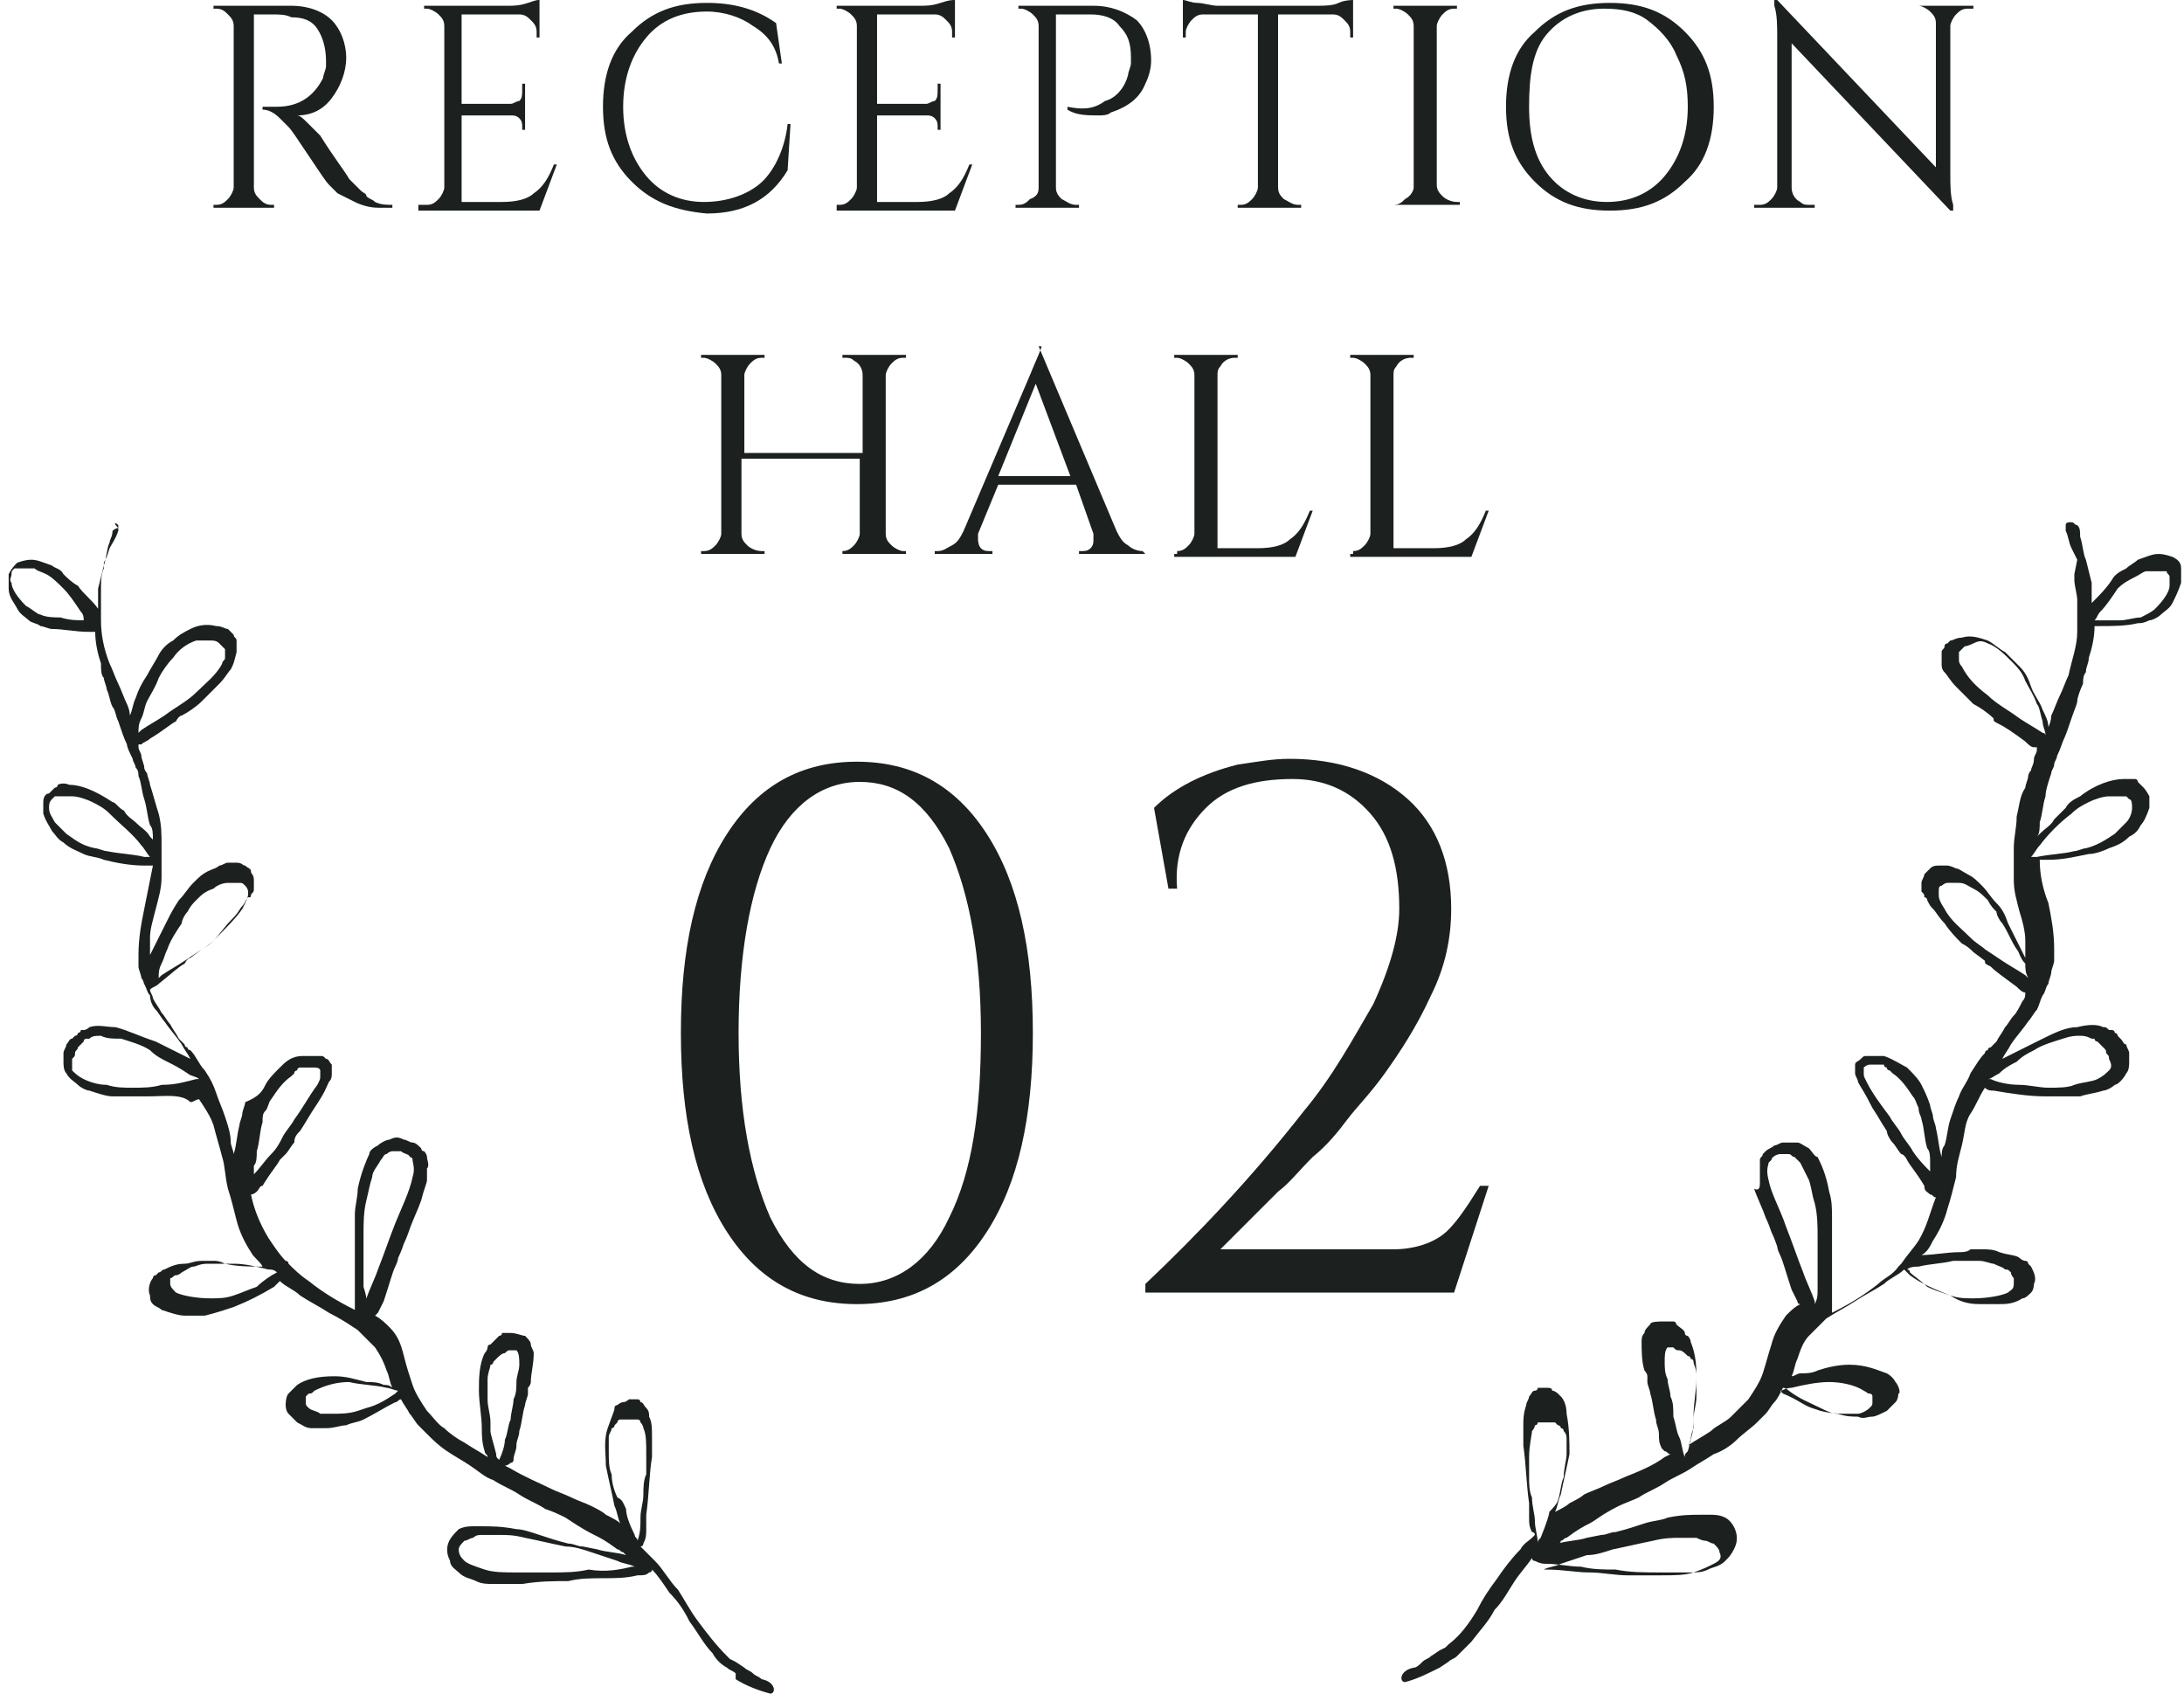
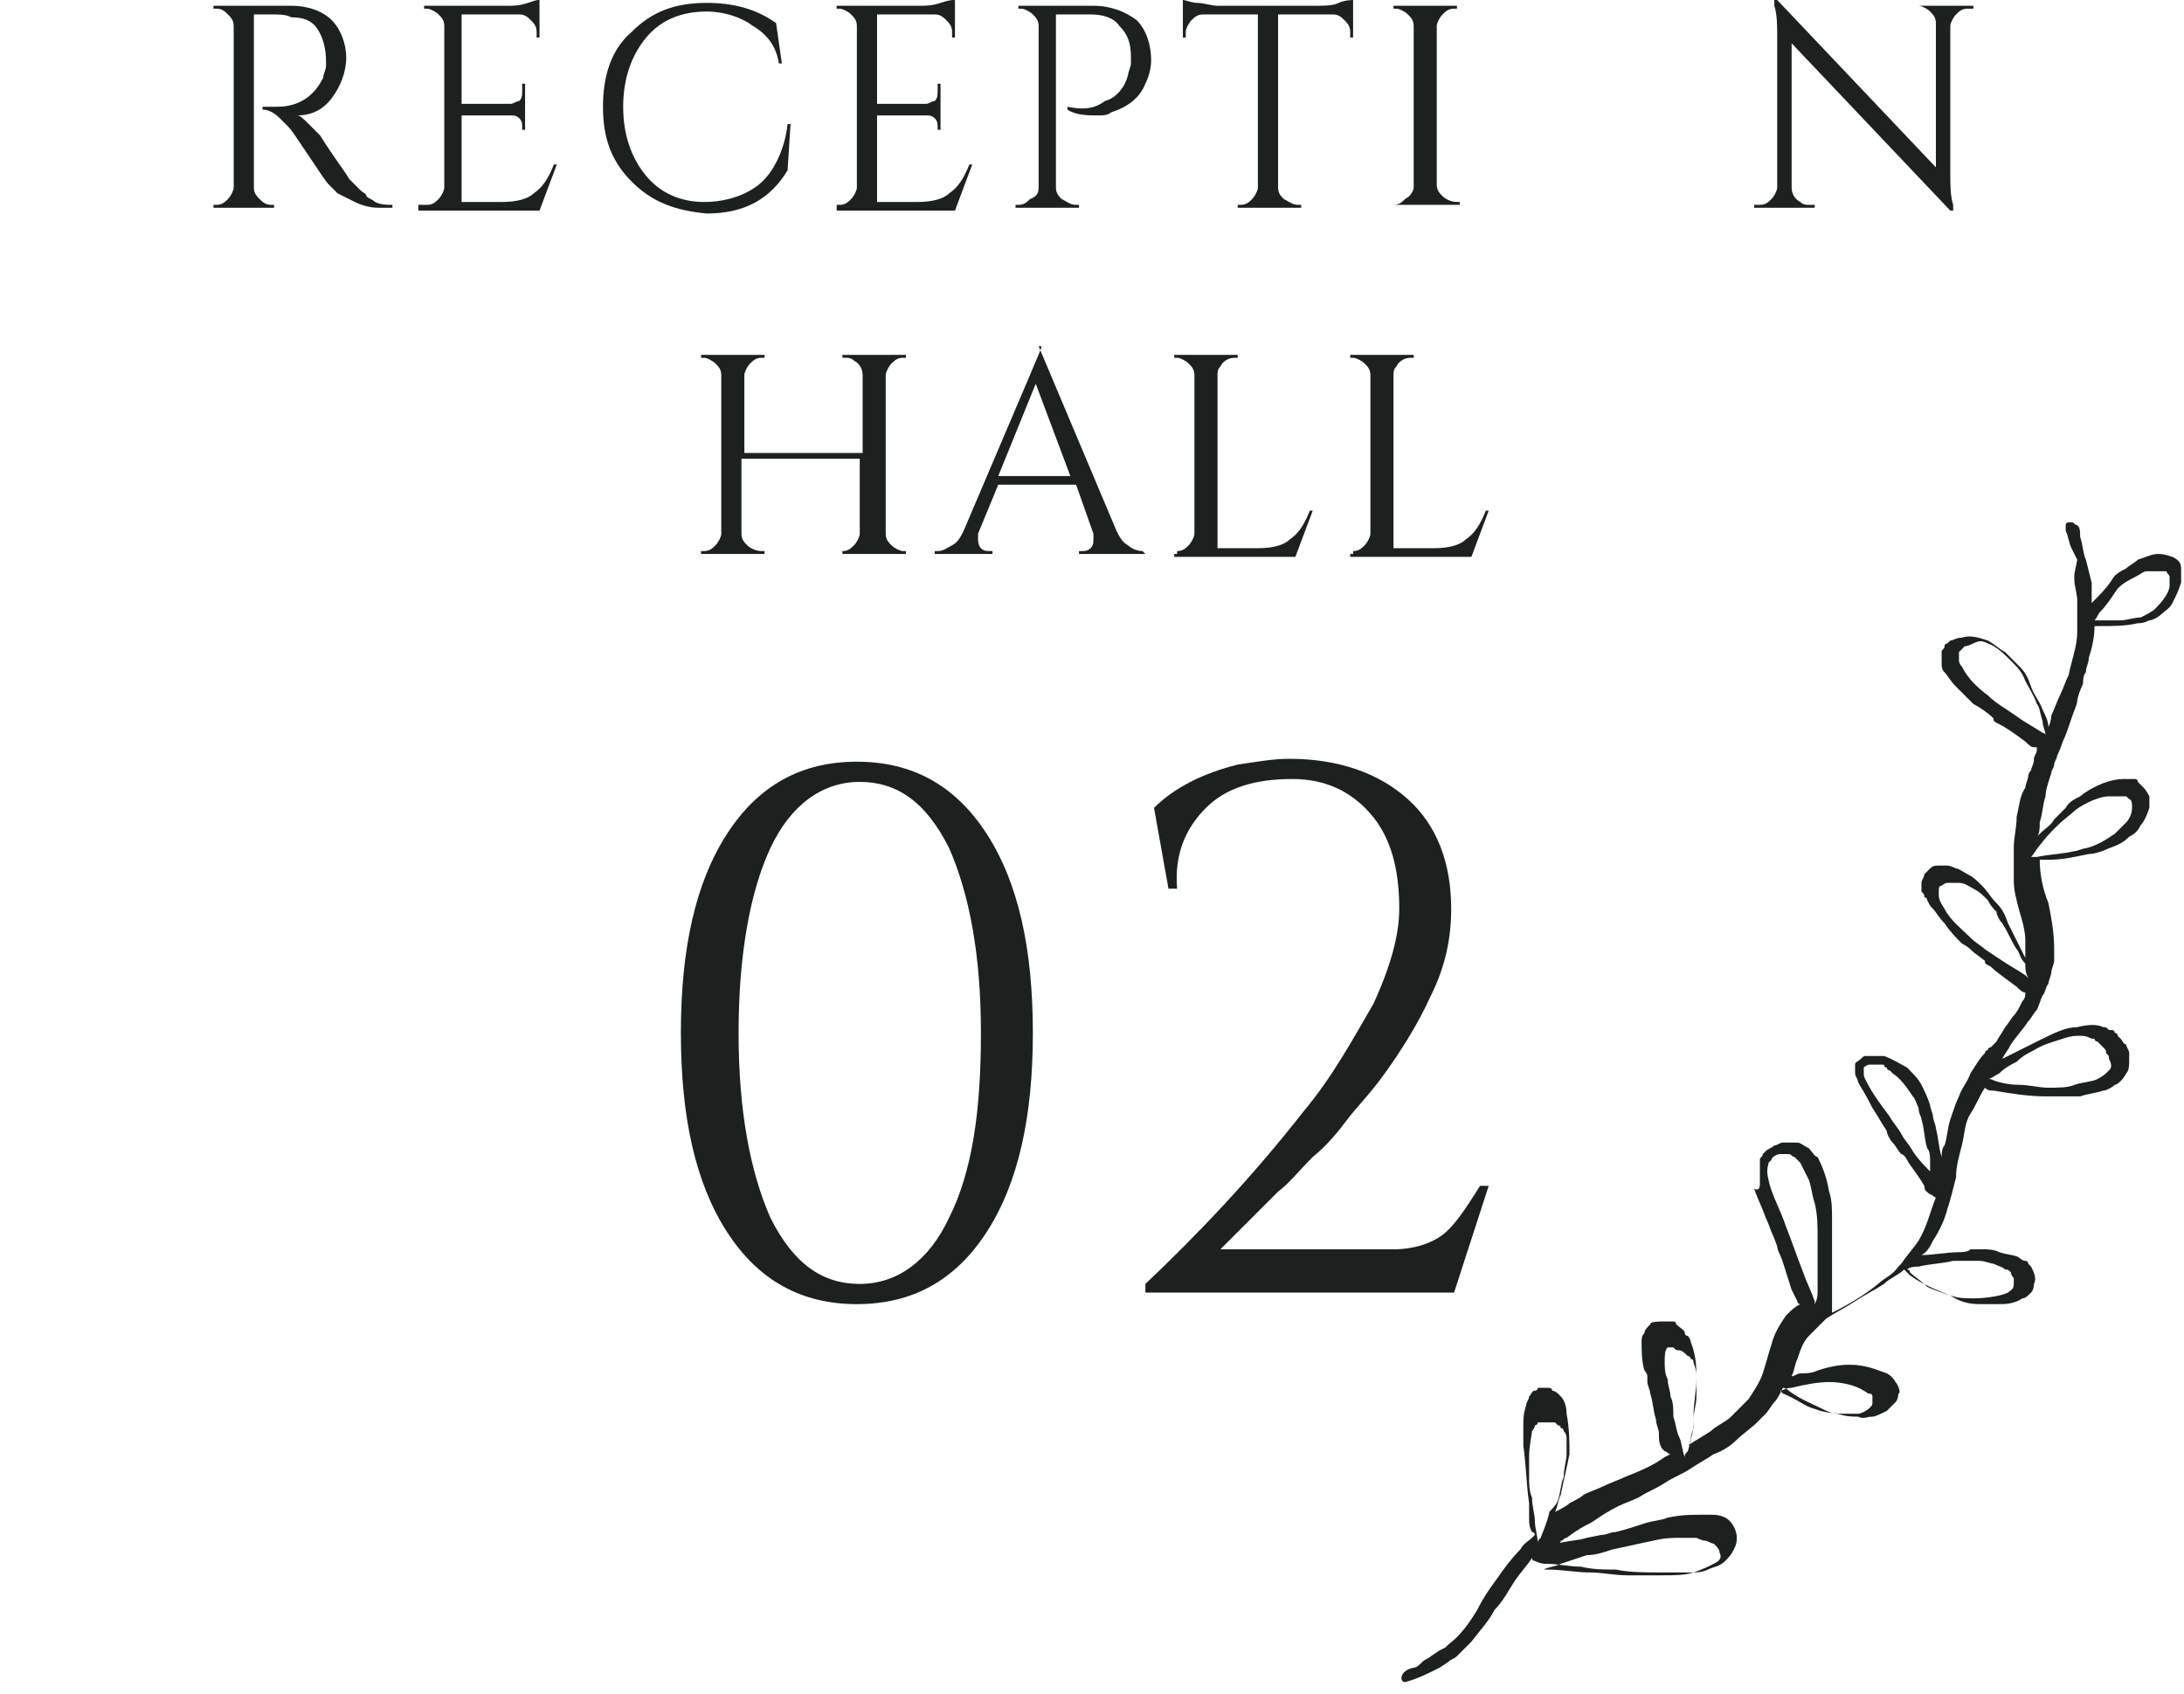
<svg xmlns="http://www.w3.org/2000/svg" version="1.1" id="レイヤー_1" x="0px" y="0px" width="75.7px" height="58.7px" viewBox="0 0 75.7 58.7" style="enable-background:new 0 0 75.7 58.7;" xml:space="preserve">
  <style type="text/css">
	.st0{fill:#1C2120;}
</style>
  <g>
    <g>
      <g>
        <path class="st0" d="M9.4,0.5H8.8v6c0,0.2,0.1,0.3,0.2,0.4C9.1,7,9.2,7.1,9.4,7.1h0.1l0,0.1H7.4V7.1h0.1c0.2,0,0.3-0.1,0.4-0.2     c0.1-0.1,0.2-0.3,0.2-0.4V0.9c0-0.2-0.1-0.3-0.2-0.4C7.8,0.4,7.7,0.3,7.5,0.3H7.4V0.2h2.7c0.6,0,1.1,0.2,1.4,0.5     C11.8,1,12,1.5,12,2s-0.2,1-0.5,1.4S10.8,4,10.3,4c0.1,0,0.2,0.1,0.4,0.3s0.3,0.3,0.4,0.4C11.6,5.5,12,6,12.1,6.2     c0.2,0.2,0.3,0.3,0.4,0.4s0.2,0.1,0.2,0.2c0.1,0.1,0.2,0.1,0.3,0.2c0.2,0.1,0.4,0.1,0.6,0.1v0.1h-0.5c-0.3,0-0.6-0.1-0.8-0.2     c-0.2-0.1-0.4-0.2-0.6-0.3c-0.1-0.1-0.2-0.2-0.3-0.3s-0.3-0.4-0.7-1c-0.4-0.6-0.6-0.9-0.7-1C9.9,4.3,9.8,4.2,9.7,4.1     C9.5,3.9,9.3,3.8,9.1,3.8V3.7c0.1,0,0.1,0,0.2,0c0.1,0,0.2,0,0.3,0c0.8,0,1.3-0.4,1.6-1c0-0.1,0.1-0.3,0.1-0.4s0-0.2,0-0.2     c0-0.4-0.1-0.8-0.3-1.1c-0.2-0.3-0.5-0.4-0.9-0.4C9.9,0.5,9.7,0.5,9.4,0.5z" />
        <path class="st0" d="M14.8,7.1c0.2,0,0.3-0.1,0.4-0.2c0.1-0.1,0.2-0.3,0.2-0.4V0.9c0-0.2-0.1-0.3-0.2-0.4     c-0.1-0.1-0.3-0.2-0.4-0.2h-0.1l0-0.1h2.9c0.2,0,0.4,0,0.7-0.1S18.6,0,18.7,0v1.3h-0.1V1.1c0-0.2-0.1-0.3-0.2-0.4     s-0.2-0.2-0.4-0.2h-2v3.1h1.7c0.1,0,0.2-0.1,0.3-0.1c0.1-0.1,0.1-0.2,0.1-0.4V2.9h0.1v1.6h-0.1V4.4c0-0.1,0-0.2-0.1-0.3     s-0.2-0.1-0.3-0.1H16v3h1.4c0.5,0,0.9-0.1,1.1-0.3c0.3-0.2,0.5-0.5,0.7-1h0.1l-0.6,1.6h-4.2V7.1H14.8z" />
        <path class="st0" d="M21.9,6.3c-0.7-0.7-1-1.5-1-2.6c0-1.1,0.3-2,1-2.6c0.7-0.7,1.5-1,2.6-1c0.9,0,1.7,0.2,2.4,0.7l0.2,1.4H27     c-0.1-0.6-0.4-1-0.9-1.3c-0.4-0.3-1-0.5-1.6-0.5c-0.9,0-1.6,0.3-2.1,0.9c-0.5,0.6-0.8,1.4-0.8,2.4s0.3,1.8,0.8,2.4s1.2,0.9,2,0.9     c0.7,0,1.4-0.2,1.9-0.6c0.5-0.4,0.9-1.2,1-2.1h0.1l-0.1,1.6c-0.6,1-1.5,1.5-2.8,1.5C23.4,7.3,22.6,7,21.9,6.3z" />
        <path class="st0" d="M29.1,7.1c0.2,0,0.3-0.1,0.4-0.2c0.1-0.1,0.2-0.3,0.2-0.4V0.9c0-0.2-0.1-0.3-0.2-0.4     c-0.1-0.1-0.3-0.2-0.4-0.2H29l0-0.1h2.9c0.2,0,0.4,0,0.7-0.1S33,0,33.1,0v1.3H33V1.1c0-0.2-0.1-0.3-0.2-0.4s-0.2-0.2-0.4-0.2h-2     v3.1h1.7c0.1,0,0.2-0.1,0.3-0.1c0.1-0.1,0.1-0.2,0.1-0.4V2.9h0.1v1.6h-0.1V4.4c0-0.1,0-0.2-0.1-0.3s-0.2-0.1-0.3-0.1h-1.7v3h1.4     c0.5,0,0.9-0.1,1.1-0.3c0.3-0.2,0.5-0.5,0.7-1h0.1l-0.6,1.6H29V7.1H29.1z" />
        <path class="st0" d="M39.9,2.1c0,0.3-0.1,0.6-0.2,0.8c-0.2,0.5-0.6,0.8-1.2,1C38.4,4,38.2,4,38.1,4C37.7,4,37.3,4,37,3.8V3.7     c0.5,0.1,0.9,0.1,1.3-0.2C38.7,3.4,39,3,39.1,2.6c0-0.1,0.1-0.3,0.1-0.4c0-0.1,0-0.2,0-0.2c0-0.5-0.1-0.8-0.4-1.1     c-0.2-0.3-0.6-0.4-1-0.4h-1.2v6c0,0.2,0.1,0.3,0.2,0.4C37,7,37.1,7.1,37.3,7.1h0.1v0.1h-2.2V7.1h0.1c0.2,0,0.3-0.1,0.4-0.2     C36,6.8,36,6.6,36,6.5V0.9c0-0.2-0.1-0.3-0.2-0.4c-0.1-0.1-0.3-0.2-0.4-0.2h-0.1l0-0.1h2.6c0.6,0,1.1,0.2,1.5,0.5     C39.7,1,39.9,1.5,39.9,2.1z" />
        <path class="st0" d="M46.8,1.1c0-0.2-0.1-0.3-0.2-0.4s-0.2-0.2-0.4-0.2h-1.9v6c0,0.2,0.1,0.3,0.2,0.4C44.7,7,44.8,7.1,45,7.1h0.1     v0.1h-2.2V7.1h0.1c0.2,0,0.3-0.1,0.4-0.2c0.1-0.1,0.2-0.3,0.2-0.4v-6h-1.9c-0.2,0-0.3,0.1-0.4,0.2c-0.1,0.1-0.2,0.3-0.2,0.4v0.2     l-0.1,0V0c0.1,0,0.3,0.1,0.5,0.1c0.2,0,0.5,0.1,0.7,0.1h3.4c0.3,0,0.6,0,0.8-0.1S46.9,0,46.9,0v1.3l-0.1,0V1.1z" />
        <path class="st0" d="M48.3,7.1c0.2,0,0.3-0.1,0.4-0.2C48.9,6.8,49,6.6,49,6.5V0.9c0-0.2-0.1-0.3-0.2-0.4     c-0.1-0.1-0.3-0.2-0.4-0.2h-0.1V0.2h2.2v0.1h-0.1c-0.2,0-0.3,0.1-0.4,0.2c-0.1,0.1-0.2,0.3-0.2,0.4v5.5c0,0.2,0.1,0.3,0.2,0.4     c0.1,0.1,0.3,0.2,0.5,0.2h0.1v0.1h-2.2V7.1H48.3z" />
-         <path class="st0" d="M53.2,1.1c0.7-0.7,1.5-1,2.6-1s1.9,0.3,2.6,1c0.7,0.7,1,1.5,1,2.6c0,1.1-0.3,2-1,2.6c-0.7,0.7-1.5,1-2.6,1     s-1.9-0.3-2.6-1c-0.7-0.7-1-1.5-1-2.6C52.2,2.6,52.5,1.7,53.2,1.1z M53.7,6.1c0.5,0.6,1.2,0.9,2,0.9s1.5-0.3,2-0.9     s0.8-1.4,0.8-2.4c0-0.7-0.1-1.2-0.4-1.8c-0.2-0.5-0.6-0.9-1-1.2c-0.4-0.3-0.9-0.4-1.5-0.4c-0.8,0-1.5,0.3-2,0.9S53,2.7,53,3.7     S53.2,5.5,53.7,6.1z" />
        <path class="st0" d="M68.2,0.3c-0.2,0-0.3,0.1-0.4,0.2c-0.1,0.1-0.2,0.3-0.2,0.4V6c0,0.4,0,0.8,0.1,1.1l0,0.2h-0.1l-5.5-5.8v5     c0,0.2,0.1,0.4,0.3,0.5c0.1,0.1,0.2,0.1,0.3,0.1h0.2v0.1h-2.1V7.1H61c0.2,0,0.3-0.1,0.4-0.2s0.2-0.3,0.2-0.4V1.3     c0-0.4,0-0.8-0.1-1.1l0-0.2h0.1l5.5,5.8v-5c0-0.2-0.1-0.3-0.2-0.4c-0.1-0.1-0.3-0.2-0.4-0.2h-0.2V0.2h2.1v0.1H68.2z" />
        <path class="st0" d="M29.2,19.1c0.2,0,0.3-0.1,0.4-0.2c0.1-0.1,0.2-0.3,0.2-0.4v-2.6h-4.1v2.6c0,0.2,0.1,0.3,0.2,0.4     c0.1,0.1,0.3,0.2,0.5,0.2h0.1v0.1h-2.2v-0.1h0.1c0.2,0,0.3-0.1,0.4-0.2c0.1-0.1,0.2-0.3,0.2-0.4v-5.5c0-0.2-0.1-0.3-0.2-0.4     c-0.1-0.1-0.3-0.2-0.4-0.2h-0.1v-0.1h2.2v0.1h-0.1c-0.2,0-0.3,0.1-0.4,0.2c-0.1,0.1-0.2,0.3-0.2,0.4v2.7h4.1v-2.7     c0-0.2-0.1-0.4-0.3-0.5c-0.1-0.1-0.2-0.1-0.3-0.1h-0.1v-0.1h2.2v0.1h-0.1c-0.2,0-0.3,0.1-0.4,0.2c-0.1,0.1-0.2,0.3-0.2,0.4v5.5     c0,0.2,0.1,0.3,0.2,0.4c0.1,0.1,0.3,0.2,0.4,0.2h0.1v0.1h-2.2v-0.1H29.2z" />
        <path class="st0" d="M39.6,19.1L39.6,19.1l0.1,0.1h-2.3v-0.1h0.1c0.1,0,0.2,0,0.3-0.1c0.1-0.1,0.1-0.2,0.1-0.3c0-0.1,0-0.2,0-0.2     l-0.6-1.7h-2.7l-0.7,1.7c0,0.1,0,0.2,0,0.2s0,0.2,0.1,0.3c0.1,0.1,0.2,0.1,0.3,0.1h0.1v0.1h-2v-0.1h0.1c0.2,0,0.3-0.1,0.5-0.2     c0.2-0.1,0.3-0.3,0.4-0.5l2.3-5.4c0.2-0.5,0.4-0.9,0.4-1H36l2.7,6.4c0.1,0.2,0.2,0.4,0.4,0.5C39.2,19,39.4,19.1,39.6,19.1z      M34.6,16.5h2.5l-1.2-3.2L34.6,16.5z" />
        <path class="st0" d="M40.8,19.1c0.2,0,0.3-0.1,0.4-0.2c0.1-0.1,0.2-0.3,0.2-0.4v-5.5c0-0.2-0.1-0.3-0.2-0.4     c-0.1-0.1-0.3-0.2-0.4-0.2h-0.1v-0.1h2.2v0.1h-0.1c-0.2,0-0.4,0.1-0.5,0.3c-0.1,0.1-0.1,0.2-0.1,0.3v6h1.4c0.5,0,0.9-0.1,1.1-0.3     c0.3-0.2,0.5-0.5,0.7-1h0.1l-0.6,1.6h-4.2v-0.1H40.8z" />
        <path class="st0" d="M46.9,19.1c0.2,0,0.3-0.1,0.4-0.2c0.1-0.1,0.2-0.3,0.2-0.4v-5.5c0-0.2-0.1-0.3-0.2-0.4     c-0.1-0.1-0.3-0.2-0.4-0.2h-0.1v-0.1h2.2v0.1h-0.1c-0.2,0-0.4,0.1-0.5,0.3c-0.1,0.1-0.1,0.2-0.1,0.3v6h1.4c0.5,0,0.9-0.1,1.1-0.3     c0.3-0.2,0.5-0.5,0.7-1h0.1l-0.6,1.6h-4.2v-0.1H46.9z" />
      </g>
    </g>
    <g>
      <g>
        <path class="st0" d="M25.2,28.9c1.1-1.7,2.6-2.5,4.5-2.5c1.9,0,3.4,0.8,4.5,2.5c1.1,1.7,1.6,4,1.6,6.9c0,2.9-0.5,5.2-1.6,6.9     s-2.6,2.5-4.5,2.5c-1.9,0-3.4-0.8-4.5-2.5c-1.1-1.7-1.6-4-1.6-6.9C23.6,32.9,24.1,30.6,25.2,28.9z M32.9,29.4     c-0.8-1.6-1.8-2.3-3.1-2.3s-2.4,0.8-3.1,2.3s-1.1,3.7-1.1,6.4c0,2.7,0.4,4.8,1.1,6.4c0.8,1.6,1.8,2.3,3.1,2.3s2.4-0.8,3.1-2.3     c0.8-1.6,1.1-3.7,1.1-6.4C34,33.1,33.6,31,32.9,29.4z" />
        <path class="st0" d="M44.7,26.3c1.7,0,3.1,0.5,4.1,1.4c1,0.9,1.5,2.2,1.5,3.8c0,1-0.2,2-0.7,3c-0.5,1.1-1.1,2-1.6,2.7     c-0.5,0.7-1,1.2-1.3,1.6c-0.3,0.4-0.7,0.9-1.2,1.3c-0.5,0.5-0.8,0.9-1.2,1.2c-0.3,0.3-0.7,0.7-1.1,1.1s-0.7,0.7-0.9,0.9h6     c0.7,0,1.3-0.2,1.7-0.5c0.4-0.3,0.8-0.9,1.3-1.7h0.3l-1.2,3.7H39.7v-0.3c1.8-1.7,3.7-3.7,5.5-6c1-1.2,1.7-2.5,2.4-3.7     c0.6-1.3,0.9-2.4,0.9-3.3c0-1.4-0.3-2.5-1-3.3c-0.7-0.8-1.6-1.2-2.7-1.2c-1.3,0-2.3,0.3-3,1c-0.7,0.7-1.1,1.6-1,2.8l-0.3,0L40,28     c0.7-0.7,1.7-1.2,2.9-1.5C43.6,26.4,44.1,26.3,44.7,26.3z" />
      </g>
    </g>
    <g>
      <g>
        <g>
          <path class="st0" d="M71.8,18.1c0.1,0,0.1,0.1,0.2,0.1c0.1,0.1,0.1,0.2,0.1,0.4c0.1,0.3,0.1,0.6,0.2,0.8l0.1,0.4l0.1,0.4      c0,0.1,0,0.3,0,0.4c0,0.1,0,0.2,0,0.3c0.3-0.3,0.5-0.5,0.7-0.8c0.1-0.2,0.3-0.3,0.5-0.4c0.1-0.1,0.3-0.2,0.4-0.3      c0.3-0.1,0.5-0.2,0.7-0.2c0.1,0,0.2,0,0.5,0.1c0.2,0.1,0.3,0.2,0.3,0.4c0,0,0,0,0,0.1c0,0,0,0.1,0,0.1c0,0.1,0,0.2,0,0.3      c-0.1,0.3-0.2,0.5-0.3,0.7c-0.1,0.2-0.3,0.3-0.4,0.4c-0.1,0.1-0.3,0.2-0.4,0.2c-0.2,0.1-0.3,0.1-0.4,0.1      c-0.4,0.1-0.9,0.1-1.3,0.1c-0.1,0-0.1,0-0.2,0c0,0.4-0.1,0.8-0.2,1.1c0,0.2-0.1,0.3-0.1,0.5c-0.1,0.1-0.1,0.3-0.1,0.4      c-0.1,0.2-0.2,0.5-0.2,0.6c0,0.1-0.1,0.3-0.2,0.6c-0.1,0.3-0.2,0.6-0.3,0.8c0,0-0.1,0.3-0.2,0.5c0,0.1-0.1,0.2-0.1,0.3      c0,0.1-0.1,0.2-0.1,0.3c-0.1,0.3-0.2,0.6-0.2,0.8c-0.1,0.3-0.1,0.6-0.2,0.9c0,0.2,0,0.4-0.1,0.5c0,0,0,0,0.1-0.1      c0.2-0.2,0.4-0.3,0.5-0.5c0.1-0.1,0.3-0.3,0.4-0.4c0.1-0.2,0.3-0.3,0.5-0.4c0.5-0.4,1.1-0.6,1.5-0.6c0,0,0.2,0,0.4,0      c0,0,0.1,0,0.1,0.1c0,0,0.1,0.1,0.1,0.1c0.1,0.1,0.1,0.1,0.1,0.1c0,0,0.1,0.1,0.2,0.3c0,0.2,0,0.3,0,0.4      c-0.1,0.3-0.2,0.5-0.3,0.6c-0.1,0.2-0.2,0.3-0.4,0.4c-0.2,0.2-0.4,0.3-0.7,0.4c-0.2,0.1-0.5,0.2-0.7,0.2      c-0.5,0.1-0.9,0.2-1.4,0.2c-0.1,0-0.2,0-0.3,0l0,0c0,0.5,0.1,1,0.3,1.5c0.1,0.5,0.2,1,0.2,1.6c0,0.1,0,0.3,0,0.4      c0,0.1-0.1,0.3-0.1,0.4c0,0.1-0.1,0.3-0.1,0.4c-0.1,0.1-0.1,0.3-0.2,0.4c-0.1,0.2-0.1,0.3-0.2,0.5c-0.1,0.1-0.2,0.3-0.3,0.4      c-0.2,0.3-0.4,0.5-0.6,0.8c-0.1,0.2-0.2,0.3-0.3,0.5c0.4-0.2,0.8-0.4,1.2-0.6c0.6-0.3,1-0.5,1.4-0.5c0.4-0.1,0.7-0.1,0.9,0      c0.1,0,0.1,0,0.2,0.1c0,0,0.1,0,0.1,0c0,0,0.1,0,0.1,0.1c0,0,0.1,0,0.1,0.1c0,0,0.1,0.1,0.1,0.1c0.1,0.1,0.1,0.2,0.2,0.2      c0,0.1,0.1,0.2,0.1,0.3c0,0,0,0.1,0,0.3c0,0.1,0,0.3-0.1,0.4c-0.1,0.2-0.3,0.4-0.4,0.4c-0.1,0.1-0.3,0.2-0.4,0.2      c-0.3,0.1-0.5,0.1-0.8,0.2c-0.5,0-0.9,0-1.2,0c-0.6,0-1.2-0.1-1.8-0.2c-0.1,0-0.2,0-0.3-0.1c-0.2,0.3-0.3,0.6-0.5,0.9      c-0.2,0.3-0.2,0.7-0.3,1.1c-0.1,0.4-0.2,0.7-0.2,1.1c-0.1,0.4-0.2,0.8-0.3,1.1c-0.1,0.4-0.3,0.8-0.5,1.1      c-0.1,0.2-0.2,0.4-0.4,0.5c0.4,0,0.9-0.1,1.3-0.1c0.1,0,0.3,0,0.4-0.1c0.1,0,0.2,0,0.4,0c0.2,0,0.4,0,0.6,0.1      c0.3,0.1,0.6,0.1,0.7,0.2c0,0,0.1,0.1,0.2,0.1c0,0,0.1,0,0.1,0.1c0,0,0.1,0.1,0.1,0.1c0.1,0.2,0.2,0.4,0.1,0.6      c0,0,0,0.2-0.1,0.3c-0.1,0.1-0.2,0.2-0.3,0.2c-0.3,0.2-0.6,0.2-0.8,0.2c-0.2,0-0.5,0-0.7,0c-0.4,0-0.7-0.1-1-0.3      c-0.5-0.2-1-0.4-1.4-0.7c-0.1-0.1-0.1-0.1-0.2-0.2c0,0,0,0,0,0c-0.2,0.2-0.5,0.3-0.7,0.5c-0.3,0.2-0.7,0.4-1,0.6      c-0.3,0.2-0.7,0.4-1,0.6c-0.1,0.1-0.2,0.2-0.3,0.3c-0.1,0.1-0.2,0.2-0.3,0.3c-0.2,0.2-0.3,0.5-0.4,0.8c-0.1,0.2-0.1,0.4-0.2,0.6      c0.1,0,0.2-0.1,0.3-0.1c0.2,0,0.4,0,0.6-0.1c0.3-0.1,0.7-0.2,1.1-0.2c0.6,0,1,0.2,1.3,0.3c0,0,0.2,0.1,0.3,0.3      c0.1,0.1,0.2,0.4,0.1,0.4c0,0,0,0.2-0.1,0.3c-0.1,0.1-0.2,0.2-0.3,0.3c-0.2,0.1-0.4,0.2-0.5,0.2c-0.2,0-0.3,0.1-0.5,0      c-0.2,0-0.4,0-0.7-0.1c-0.2,0-0.4-0.1-0.6-0.2c-0.4-0.2-0.7-0.3-1.1-0.6c0,0-0.1-0.1-0.2-0.1c-0.1,0.2-0.2,0.4-0.3,0.5      c-0.1,0.1-0.2,0.3-0.3,0.4c-0.1,0.1-0.2,0.2-0.3,0.3c-0.2,0.2-0.5,0.4-0.7,0.6c-0.2,0.2-0.5,0.4-0.8,0.5      c-0.3,0.2-0.5,0.3-0.8,0.5c-0.3,0.2-0.6,0.3-0.9,0.5c-0.3,0.2-0.6,0.3-0.9,0.5c-0.2,0.1-0.5,0.2-0.7,0.3c-0.6,0.3-0.8,0.5-1,0.6      c-0.2,0.1-0.4,0.2-0.8,0.5c-0.1,0-0.1,0.1-0.2,0.1c0,0.1-0.1,0.1-0.1,0.1c0,0,0,0-0.1,0l0,0c0,0,0,0,0.1,0      c0.3-0.1,0.7-0.1,1-0.2l0.5-0.1c0.2,0,0.3-0.1,0.5-0.1c0.4-0.1,0.7-0.2,1-0.3c0.3-0.1,0.6-0.1,0.8-0.2c0.5-0.1,0.8-0.1,1.2-0.1      c0.1,0,0.2,0,0.3,0c0.1,0,0.3,0,0.5,0.1c0.2,0.1,0.4,0.4,0.4,0.7c0,0.1,0,0.2-0.1,0.4c-0.1,0.2-0.2,0.3-0.3,0.4      c-0.2,0.2-0.4,0.2-0.6,0.3c-0.2,0.1-0.4,0.1-0.6,0.1c-0.4,0-0.7,0-1,0c-0.6,0-1.1,0-1.6-0.1c-0.4,0-0.8,0-1.2-0.1      c-0.4,0-0.8-0.1-1.2-0.1c-0.1,0-0.2,0-0.4-0.1c-0.1,0-0.1-0.1-0.1-0.1c0,0,0,0,0,0c-0.2,0.3-0.4,0.5-0.6,0.8      c-0.2,0.3-0.4,0.7-0.7,1c-0.2,0.4-0.5,0.7-0.8,1.1c-0.2,0.2-0.3,0.3-0.5,0.5c-0.1,0.1-0.2,0.1-0.3,0.2l-0.3,0.2      c-0.4,0.2-0.8,0.4-1.2,0.5c-0.2,0-0.2-0.4,0.3-0.5c0.1,0,0.2-0.1,0.3-0.2c0.1-0.1,0.2-0.1,0.3-0.2l0.3-0.2l0.2-0.1l0.1-0.1      c0.4-0.3,0.7-0.7,1-1.2c0.2-0.4,0.4-0.7,0.7-1.1c0.2-0.3,0.5-0.7,0.8-1c0.1-0.2,0.3-0.3,0.4-0.4l0.1-0.1c0-0.1-0.1-0.1-0.1-0.1      c-0.1-0.2-0.1-0.3-0.1-0.5c0-0.2,0-0.4,0-0.5c-0.1-0.7-0.1-1.3-0.2-2c0-0.3,0-0.4,0-0.7c0-0.2,0-0.4,0.1-0.7      c0-0.1,0.1-0.2,0.1-0.3c0.1-0.1,0.1-0.2,0.2-0.2c0,0,0.1,0,0.1-0.1c0,0,0.1,0,0.1,0l0.1,0c0,0,0.1,0,0.1,0c0.1,0,0.2,0,0.2,0.1      c0.1,0,0.2,0.1,0.2,0.1c0,0,0,0,0,0c0,0,0.1,0.1,0.1,0.1c0.1,0.1,0.2,0.3,0.2,0.6c0.1,0.5,0.1,1,0.1,1.4      c-0.1,0.5-0.2,0.9-0.3,1.4c-0.1,0.2-0.1,0.4-0.2,0.6c0.2-0.1,0.4-0.2,0.5-0.3c0.2-0.1,0.4-0.2,0.5-0.3c0.2-0.1,0.5-0.2,0.7-0.3      c0.2-0.1,0.5-0.2,0.7-0.3c0.5-0.2,1-0.4,1.4-0.7l0.2-0.1c-0.1,0-0.1-0.1-0.2-0.1c0,0-0.1-0.1-0.1-0.1c-0.1-0.2-0.1-0.3-0.1-0.5      c0-0.2-0.1-0.3-0.1-0.5c-0.1-0.3-0.1-0.6-0.2-0.9c0-0.1-0.1-0.3-0.1-0.4c0,0,0-0.1,0-0.2c0-0.1-0.1-0.2-0.1-0.2      c-0.1-0.3-0.1-0.7-0.1-1c0-0.1,0-0.2,0.1-0.3c0-0.1,0.1-0.2,0.2-0.3c0-0.1,0.3-0.1,0.5-0.1c0.1,0,0.2,0,0.3,0      c0.1,0,0.1,0.1,0.1,0.1c0.1,0.1,0.3,0.2,0.3,0.3c0,0.1,0.1,0.1,0.1,0.1c0,0,0.1,0.1,0.1,0.2c0.2,0.5,0.2,0.9,0.2,1.3      c0,0.4-0.1,0.8-0.1,1.3c0,0.3,0,0.5-0.1,0.8c0,0.1,0,0.1-0.1,0.2c0.3-0.2,0.5-0.3,0.8-0.5c0.2-0.2,0.5-0.3,0.7-0.5      c0.2-0.2,0.4-0.4,0.6-0.6c0.2-0.3,0.4-0.6,0.5-0.9c0.1-0.3,0.2-0.7,0.3-1c0.1-0.4,0.3-0.7,0.5-1c0.2-0.2,0.3-0.3,0.5-0.4      c-0.1,0-0.1-0.1-0.1-0.1c-0.1-0.2-0.1-0.2-0.2-0.4c-0.2-0.6-0.3-1-0.4-1.2c-0.1-0.2-0.1-0.3-0.1-0.3c0,0-0.1-0.3-0.2-0.5      c-0.1-0.3-0.2-0.5-0.2-0.5c-0.1-0.3-0.3-0.7-0.4-1C61,41.3,61,41.1,61,41c0-0.1,0-0.1,0-0.2c0-0.1,0-0.1,0-0.2      c0-0.1,0-0.3,0-0.4c0-0.1,0.1-0.1,0.1-0.2c0,0,0.1-0.1,0.1-0.1c0.1-0.1,0.2-0.1,0.3-0.2c0.1,0,0.2-0.1,0.3-0.1      c0.2,0,0.3,0,0.5,0c0.1,0,0.2,0.1,0.4,0.2c0.1,0.1,0.2,0.3,0.3,0.3c0.1,0.2,0.3,0.6,0.4,1.2c0.1,0.3,0.1,0.6,0.1,0.9      c0,0.2,0,0.3,0,0.5c0,0.2,0,0.3,0,0.5c0,0.4,0,0.7,0,1.1c0,0.2,0,0.3,0,0.5c0,0.2,0,0.4,0,0.6c0,0,0,0.1,0,0.1      c0.6-0.3,1.1-0.6,1.6-1c0.2-0.2,0.5-0.3,0.7-0.6c0,0,0.1-0.1,0.1-0.1l0,0c0.2-0.3,0.4-0.5,0.6-0.8c0.3-0.5,0.4-1,0.6-1.5      c-0.1,0-0.1-0.1-0.2-0.1c-0.1-0.1-0.2-0.1-0.2-0.3c-0.3-0.5-0.5-0.7-0.6-0.9c-0.1-0.2-0.2-0.2-0.2-0.2c-0.1-0.1-0.2-0.3-0.3-0.4      c-0.1-0.1-0.2-0.3-0.2-0.4c-0.2-0.3-0.3-0.5-0.5-0.8c-0.3-0.6-0.4-0.7-0.5-0.9c0-0.1-0.1-0.2-0.1-0.3c0-0.1,0-0.2,0-0.3      c0-0.1,0.1-0.1,0.2-0.2c0.1-0.1,0.1-0.1,0.2-0.1c0,0,0.1,0,0.2,0c0,0,0.1,0,0.2,0c0.1,0,0.1,0,0.2,0c0.3,0.1,0.6,0.3,0.8,0.4      c0.2,0.2,0.4,0.4,0.5,0.6c0.1,0.2,0.2,0.4,0.3,0.7c0,0.1,0.1,0.3,0.1,0.4c0,0.1,0.1,0.3,0.1,0.4c0.1,0.4,0.1,0.7,0.2,1      c0-0.1,0-0.3,0.1-0.4c0.1-0.3,0.1-0.6,0.2-0.9c0.1-0.3,0.2-0.6,0.3-0.8c0.1-0.3,0.3-0.5,0.4-0.8c0.2-0.3,0.3-0.5,0.5-0.7      c0,0,0-0.1,0.1-0.1c0-0.1,0.1-0.1,0.1-0.1l0.2-0.2c0.1-0.2,0.2-0.3,0.3-0.5c0.1-0.1,0.2-0.3,0.3-0.4c0.1-0.1,0.2-0.3,0.3-0.5      c0.1-0.1,0.1-0.2,0.1-0.3c-0.1,0-0.2-0.1-0.3-0.2c-0.4-0.3-0.7-0.5-0.9-0.7c-0.2-0.1-0.2-0.1-0.2-0.2L68.4,33      c-0.1-0.1-0.2-0.2-0.4-0.3c-0.2-0.2-0.4-0.4-0.6-0.7c-0.2-0.2-0.3-0.4-0.4-0.5c-0.1-0.1-0.1-0.1-0.2-0.3c0,0,0-0.1-0.1-0.1      c0-0.1,0-0.1-0.1-0.2c0-0.1,0-0.1,0-0.2c0,0,0-0.1,0-0.1c0-0.1,0.1-0.2,0.1-0.3c0.1-0.1,0.1-0.1,0.2-0.2      c0.1-0.1,0.2-0.1,0.3-0.1c0,0,0.1,0,0.1,0c0.1,0,0.1,0,0.2,0c0.1,0,0.3,0.1,0.3,0.1c0.1,0,0.2,0.1,0.4,0.2      c0.2,0.1,0.3,0.2,0.5,0.4c0.2,0.2,0.3,0.4,0.5,0.6c0.2,0.2,0.3,0.4,0.4,0.7c0.2,0.4,0.4,0.8,0.6,1.2c0-0.2,0-0.4,0-0.6      c0-0.3-0.1-0.7-0.2-1c-0.1-0.4-0.2-0.7-0.2-1.1c0-0.2,0-0.4,0-0.5c0-0.2,0-0.4,0-0.6c0-0.4,0.1-0.7,0.1-1.1      c0.1-0.4,0.1-0.7,0.3-1c0-0.1,0.1-0.3,0.1-0.4c0,0,0-0.1,0.1-0.2c0-0.1,0.1-0.2,0.1-0.4c0-0.1,0.1-0.2,0.1-0.3c0,0,0,0,0-0.1      c0,0,0,0-0.1,0c-0.1,0-0.2-0.1-0.3-0.2c-0.4-0.3-0.7-0.5-0.9-0.6c-0.2-0.1-0.2-0.1-0.2-0.2c-0.2-0.2-0.5-0.4-0.7-0.5      c-0.2-0.2-0.4-0.4-0.6-0.6c-0.2-0.2-0.3-0.4-0.4-0.5c-0.1-0.1-0.1-0.2-0.1-0.3c0,0,0-0.1,0-0.1c0,0,0-0.1,0-0.1c0,0,0-0.1,0-0.1      c0,0,0-0.1,0-0.1c0-0.1,0.1-0.1,0.1-0.2c0-0.1,0.1-0.1,0.1-0.1c0,0,0.1-0.1,0.1-0.1c0.1,0,0.2-0.1,0.4-0.1      c0.3-0.1,0.6,0,0.9,0.1c0.2,0.1,0.4,0.3,0.6,0.4c0.2,0.2,0.3,0.3,0.5,0.5c0.2,0.2,0.3,0.4,0.4,0.7c0.1,0.3,0.3,0.5,0.4,0.8      c0.1,0.2,0.2,0.4,0.2,0.6c0.1-0.2,0.1-0.4,0.1-0.4c0.1-0.2,0.2-0.5,0.3-0.7c0.1-0.2,0.2-0.5,0.3-0.7c0.1-0.5,0.3-1,0.3-1.5      c0-0.4,0-0.7,0-1.1c0-0.2-0.1-0.5-0.1-0.7c0-0.1,0-0.1,0-0.2L72,19.4L71.8,19c-0.1-0.2-0.1-0.4-0.2-0.6c0,0,0-0.2,0-0.2      C71.6,18.1,71.7,18.1,71.8,18.1z M55.1,54.5c0.4,0,0.9,0.1,1.3,0.1c0.4,0,0.9,0,1.2,0c0.4,0,0.8,0,1.1-0.1      c0.3-0.1,0.5-0.2,0.7-0.3c0.2-0.1,0.3-0.2,0.2-0.4c0-0.1-0.1-0.2-0.2-0.3c-0.1,0-0.2-0.1-0.3-0.1c-0.1,0-0.3-0.1-0.3-0.1      c-0.2,0-0.4,0-0.6,0c-0.2,0-0.5,0-0.9,0.1c-0.5,0.1-0.9,0.2-1.4,0.3c-0.3,0.1-0.6,0.2-0.9,0.2c-0.3,0.1-0.6,0.2-0.9,0.3      c-0.2,0.1-0.4,0.1-0.6,0.2c0,0,0.1,0,0.1,0C54.2,54.4,54.6,54.5,55.1,54.5z M53.2,54.4L53.2,54.4L53.2,54.4      C53.2,54.4,53.2,54.4,53.2,54.4z M54,52c0.1-0.3,0.1-0.6,0.2-0.8c0-0.3,0.1-0.6,0.1-0.8c0-0.3,0-0.4,0-0.5c0-0.1,0-0.2-0.1-0.3      c0,0,0-0.1-0.1-0.1c0,0,0-0.1-0.1-0.1c-0.1-0.1-0.1-0.1-0.1-0.1c0,0-0.1,0-0.1,0c0,0,0,0-0.1,0c0,0,0,0-0.1,0c0,0,0,0-0.1,0      c0,0-0.1,0-0.1,0c0,0,0,0-0.1,0c0,0,0,0,0,0c0,0,0,0,0,0c0,0,0,0.1-0.1,0.1c0,0.1-0.1,0.2-0.1,0.2c0,0.1-0.1,0.5-0.1,0.9      c0,0.2,0,0.4,0,0.7c0,0.2,0,0.5,0.1,0.7c0,0.3,0.1,0.6,0.1,0.8c0,0.3,0.1,0.5,0.1,0.8c0-0.1,0-0.1,0.1-0.2      c0.2-0.5,0.3-0.8,0.3-0.9C54,52.1,54,52,54,52z M58.7,49.5c0-0.2,0-0.2,0-0.3c0-0.3,0.1-0.5,0.1-0.8c0-0.3,0-0.5,0-0.7      c0-0.3-0.1-0.4-0.1-0.5c0,0,0-0.1-0.1-0.1c0,0,0-0.1-0.1-0.1c-0.1-0.1-0.2-0.2-0.3-0.2c-0.1,0-0.1,0-0.2-0.1c0,0-0.1,0-0.1,0      c0,0-0.1,0-0.1,0c0,0,0,0,0,0c0,0,0,0,0,0c-0.1,0.1-0.1,0.3-0.1,0.5c0,0.2,0,0.4,0.1,0.6c0,0.2,0.1,0.4,0.1,0.6      c0.1,0.2,0.1,0.4,0.1,0.7c0.1,0.3,0.1,0.5,0.2,0.7c0.1,0.2,0.1,0.5,0.2,0.7c0,0,0,0,0,0c0-0.1,0-0.1,0.1-0.2      C58.6,50,58.6,49.7,58.7,49.5z M58.5,50.9c0,0,0-0.1,0-0.1l0,0C58.5,50.8,58.5,50.8,58.5,50.9C58.5,50.9,58.5,50.9,58.5,50.9      C58.5,50.9,58.5,51,58.5,50.9L58.5,50.9C58.5,51,58.5,51,58.5,50.9z M62.8,48.8l0.3,0.1c0.4,0.1,0.7,0.1,0.9,0.1      c0.1,0,0.3,0,0.4,0c0.1,0,0.3-0.1,0.4-0.2c0.1-0.1,0.1-0.1,0.1-0.2c0,0,0,0,0-0.1c0,0,0-0.1,0-0.1c0-0.1-0.1-0.1-0.1-0.1      c-0.1,0,0,0-0.2-0.1c-0.3-0.2-0.8-0.3-1.2-0.3c-0.4,0-0.9,0.1-1.3,0.2c-0.2,0-0.3,0.1-0.4,0.1c0,0,0.1,0.1,0.1,0.1      C62.3,48.5,62.5,48.7,62.8,48.8z M63,44.7c0-0.2,0-0.4,0-0.6c0-0.4,0-0.8,0-1.2c0-0.4,0-0.8-0.1-1.2c-0.1-0.3-0.1-0.5-0.2-0.8      c-0.1-0.2-0.2-0.4-0.3-0.6c-0.1-0.1-0.1-0.1-0.2-0.2c-0.1,0-0.1-0.1-0.2-0.1c-0.1,0-0.2,0-0.3,0c-0.1,0-0.3,0.1-0.3,0.2      c0,0,0,0-0.1,0.1c0,0.1-0.1,0.2,0,0.6c0.1,0.5,0.4,1,0.6,1.6c0.2,0.5,0.4,1.1,0.6,1.6c0.1,0.3,0.3,0.7,0.4,1c0,0,0,0.1,0,0.1      C63,45,63,44.9,63,44.7z M66.8,44.6c0.2,0.1,0.5,0.2,0.8,0.3c0.3,0.1,0.5,0.1,0.8,0.1c0.5,0,1-0.1,1.2-0.2      c0.1-0.1,0.2-0.1,0.2-0.3c0-0.1,0-0.1,0-0.2c0,0-0.1-0.1-0.1-0.2c-0.1-0.1-0.1-0.1-0.2-0.1c-0.1-0.1-0.2-0.1-0.4-0.2      c-0.1,0-0.3-0.1-0.5-0.1c-0.1,0-0.3,0-0.4,0c-0.1,0-0.3,0-0.5,0c-0.4,0.1-0.8,0.1-1.2,0.2c-0.1,0-0.3,0-0.4,0.1      c0,0,0.1,0,0.1,0.1C66.3,44.2,66.6,44.4,66.8,44.6z M66.5,38.4c-0.1-0.2-0.1-0.3-0.2-0.4c-0.2-0.3-0.4-0.6-0.7-0.8      c0,0-0.1-0.1-0.1-0.1c0,0-0.1,0-0.1-0.1c0,0-0.1,0-0.1-0.1c0,0-0.1,0-0.1,0c0,0-0.2,0-0.4,0c-0.1,0-0.2,0.1-0.2,0.1      c0,0,0,0.2,0,0.2c0,0.1,0,0.1,0.1,0.3c0.2,0.4,0.5,0.8,0.8,1.2c0.1,0.2,0.3,0.4,0.4,0.6c0.1,0.2,0.3,0.4,0.4,0.6      c0.2,0.3,0.4,0.5,0.6,0.7l0,0c0-0.1,0-0.2,0-0.3c0-0.2,0-0.4-0.1-0.5c-0.1-0.3-0.1-0.7-0.2-1C66.6,38.7,66.5,38.6,66.5,38.4z       M70,37.6c0.3,0,0.7,0.1,1,0.1c0.3,0,0.7,0,0.9-0.1c0.3-0.1,0.6-0.1,0.8-0.2c0.2-0.1,0.3-0.2,0.4-0.3c0.1-0.1,0.1-0.2,0-0.4      c0-0.1,0-0.1-0.1-0.2c0-0.1,0-0.1-0.1-0.2c0,0-0.1-0.1-0.2-0.2c0,0-0.1,0-0.1-0.1c0,0-0.1,0-0.1,0c-0.2-0.1-0.3-0.1-0.4-0.1      c-0.2,0-0.3,0-0.6,0.1c-0.3,0.1-0.7,0.2-1,0.4c-0.2,0.1-0.4,0.2-0.6,0.4c-0.2,0.1-0.4,0.2-0.6,0.4c-0.2,0.1-0.3,0.2-0.4,0.2      c0,0,0.1,0,0.1,0C69.2,37.5,69.6,37.6,70,37.6z M69.4,32c-0.1-0.1-0.2-0.3-0.2-0.4c-0.1-0.1-0.2-0.2-0.3-0.4      c-0.2-0.2-0.3-0.3-0.5-0.4c-0.2-0.1-0.3-0.2-0.5-0.2c-0.1,0-0.3,0-0.4,0c-0.1,0-0.2,0.1-0.2,0.1c-0.1,0-0.1,0.1-0.1,0.2      c0,0,0,0,0,0.1c0,0.1,0,0.2,0.2,0.5c0.2,0.4,0.6,0.7,0.9,1c0.2,0.2,0.4,0.3,0.5,0.4l0.6,0.4c0.3,0.2,0.5,0.3,0.8,0.5l0.1,0.1      c0,0,0,0,0,0c-0.1-0.2-0.1-0.3-0.1-0.5C70,33.2,70,33,69.9,32.9C69.7,32.6,69.6,32.3,69.4,32z M71.9,29.5c0.1,0,0.3-0.1,0.4-0.1      c0.4-0.1,0.7-0.3,1-0.5c0.1-0.1,0.2-0.2,0.4-0.4c0.1-0.1,0.2-0.3,0.2-0.5c0-0.1,0-0.3-0.1-0.3c0,0,0,0-0.1-0.1c0,0,0,0,0,0      l-0.1,0c-0.1,0-0.1,0-0.2,0c-0.1,0-0.1,0-0.3,0c-0.2,0-0.5,0.1-0.7,0.2c-0.2,0.1-0.4,0.2-0.6,0.4c-0.4,0.3-0.8,0.7-1.1,1.1      c-0.1,0.1-0.2,0.3-0.3,0.4c0.1,0,0.2,0,0.2,0C71.1,29.6,71.5,29.6,71.9,29.5z M70.6,24.4c-0.1-0.3-0.3-0.6-0.4-0.8      c-0.1-0.3-0.3-0.5-0.5-0.7c-0.2-0.2-0.5-0.5-0.8-0.6c-0.2-0.1-0.3-0.1-0.5,0c0,0-0.2,0.1-0.3,0.1c-0.1,0.1-0.2,0.2-0.2,0.2      c0,0,0,0.2,0,0.2c0,0,0,0.1,0,0.1c0,0,0,0.1,0.1,0.2c0.2,0.4,0.5,0.7,0.9,1c0.3,0.3,0.7,0.5,1.1,0.8c0.3,0.2,0.5,0.3,0.8,0.5      c0.1,0,0.1,0.1,0.1,0.1l0,0c0-0.2-0.1-0.3-0.1-0.5C70.7,24.7,70.7,24.5,70.6,24.4z M73.5,21.5c0.2,0,0.5-0.1,0.7-0.1      c0.2-0.1,0.4-0.2,0.5-0.3c0.3-0.3,0.5-0.6,0.5-0.8c0-0.1,0-0.2,0-0.3c0-0.1-0.1-0.1-0.1-0.2c0,0,0,0-0.1,0c0,0-0.1,0-0.1,0      c-0.1,0-0.1,0-0.2,0c-0.1,0-0.2,0-0.3,0c-0.1,0-0.2,0.1-0.4,0.2c-0.2,0.1-0.4,0.2-0.6,0.4c-0.2,0.3-0.4,0.6-0.6,0.8      c-0.1,0.1-0.1,0.2-0.2,0.3c0,0,0.1,0,0.1,0C73,21.5,73.3,21.5,73.5,21.5z" />
        </g>
      </g>
    </g>
    <g>
      <g>
        <g>
-           <path class="st0" d="M4.1,18.2c0,0.1,0,0.2,0,0.2C4,18.7,3.9,18.8,3.8,19l-0.1,0.3l-0.1,0.2c0,0.1,0,0.1,0,0.2      c-0.1,0.2-0.1,0.5-0.1,0.7c0,0.4,0,0.7,0,1.1c0,0.5,0.1,1,0.3,1.5c0.1,0.2,0.2,0.5,0.3,0.7c0.1,0.2,0.2,0.5,0.3,0.7      c0,0,0.1,0.2,0.1,0.4c0.1-0.2,0.1-0.4,0.2-0.6c0.1-0.3,0.2-0.5,0.4-0.8c0.1-0.2,0.3-0.5,0.4-0.7c0.1-0.2,0.3-0.4,0.5-0.5      c0.2-0.2,0.4-0.3,0.6-0.4c0.2-0.1,0.5-0.2,0.9-0.1c0.2,0,0.3,0.1,0.4,0.1c0.1,0.1,0.1,0.1,0.1,0.1c0,0,0.1,0.1,0.1,0.1      c0,0.1,0.1,0.1,0.1,0.2c0,0,0,0.1,0,0.1c0,0,0,0.1,0,0.1c0,0,0,0.1,0,0.1c0,0,0,0.1,0,0.1C8.1,23,8.1,23,8,23.2      c-0.1,0.1-0.2,0.3-0.4,0.5c-0.2,0.2-0.4,0.4-0.6,0.6c-0.2,0.2-0.5,0.4-0.7,0.5c0,0-0.1,0-0.2,0.2c-0.2,0.1-0.4,0.3-0.9,0.6      c-0.1,0.1-0.2,0.1-0.3,0.2c0,0,0,0-0.1,0c0,0,0,0,0,0.1c0,0.1,0.1,0.2,0.1,0.3c0,0.1,0.1,0.3,0.1,0.4c0,0.1,0.1,0.2,0.1,0.2      c0,0.1,0.1,0.3,0.1,0.4c0.1,0.3,0.2,0.7,0.3,1c0.1,0.4,0.1,0.7,0.1,1.1c0,0.2,0,0.4,0,0.6c0,0.2,0,0.4,0,0.5      c0,0.4-0.1,0.7-0.2,1.1c-0.1,0.4-0.2,0.7-0.2,1c0,0.2,0,0.4,0,0.6c0.2-0.4,0.4-0.8,0.6-1.2c0.1-0.2,0.2-0.4,0.4-0.7      c0.2-0.2,0.3-0.4,0.5-0.6c0.2-0.2,0.3-0.3,0.5-0.4c0.2-0.1,0.3-0.1,0.4-0.2c0.1,0,0.2-0.1,0.3-0.1c0.1,0,0.1,0,0.2,0      c0.1,0,0.1,0,0.1,0c0.2,0,0.2,0.1,0.3,0.1c0.1,0.1,0.2,0.1,0.2,0.2c0,0.1,0.1,0.1,0.1,0.3c0,0,0,0.1,0,0.1c0,0,0,0.1,0,0.2      c0,0.1,0,0.1-0.1,0.2c0,0.1,0,0.1-0.1,0.1c-0.1,0.1-0.1,0.2-0.2,0.3c-0.1,0.1-0.1,0.2-0.4,0.5c-0.2,0.2-0.4,0.5-0.6,0.7      c-0.1,0.1-0.2,0.2-0.4,0.3l-0.4,0.3c0,0-0.1,0-0.2,0.2c-0.2,0.1-0.4,0.3-0.9,0.7c-0.1,0.1-0.2,0.1-0.3,0.2      c0,0.1,0.1,0.2,0.1,0.3c0.1,0.2,0.2,0.3,0.3,0.5c0.1,0.1,0.2,0.3,0.3,0.4c0.1,0.2,0.2,0.3,0.3,0.5l0.2,0.2c0,0,0,0.1,0.1,0.1      c0,0.1,0.1,0.1,0.1,0.1c0.2,0.2,0.3,0.5,0.5,0.7c0.2,0.3,0.3,0.5,0.4,0.8c0.1,0.3,0.2,0.5,0.3,0.8c0.1,0.3,0.2,0.6,0.2,0.9      c0,0.1,0.1,0.3,0.1,0.4c0.1-0.3,0.1-0.6,0.2-1c0-0.1,0.1-0.3,0.1-0.4c0-0.1,0.1-0.3,0.1-0.4C9,38,9.1,37.8,9.2,37.6      c0.1-0.2,0.3-0.4,0.5-0.6c0.2-0.2,0.4-0.4,0.8-0.4c0.1,0,0.2,0,0.2,0c0.1,0,0.1,0,0.2,0c0.1,0,0.1,0,0.2,0c0.1,0,0.1,0,0.2,0.1      c0.1,0,0.1,0.1,0.2,0.2c0,0.1,0,0.2,0,0.3c0,0.1,0,0.2-0.1,0.3c-0.1,0.2-0.1,0.3-0.5,0.9c-0.2,0.3-0.3,0.5-0.5,0.8      c-0.1,0.1-0.2,0.2-0.2,0.4c-0.1,0.1-0.2,0.3-0.3,0.4c0,0-0.1,0.1-0.2,0.2c-0.1,0.2-0.3,0.4-0.6,0.9C9,41.1,9,41.2,8.9,41.3      c0,0-0.1,0.1-0.2,0.1c0.1,0.5,0.3,1,0.6,1.5c0.2,0.3,0.4,0.6,0.6,0.8l0,0c0,0,0.1,0,0.1,0.1c0.2,0.2,0.4,0.4,0.7,0.6      c0.5,0.4,1,0.7,1.6,1c0,0,0-0.1,0-0.1c0-0.2,0-0.4,0-0.6c0-0.2,0-0.4,0-0.5c0-0.3,0-0.7,0-1.1c0-0.2,0-0.3,0-0.5      c0-0.2,0-0.3,0-0.5c0-0.3,0.1-0.6,0.1-0.9c0.1-0.5,0.3-1,0.4-1.2c0-0.1,0.1-0.2,0.3-0.3c0.1-0.1,0.3-0.2,0.4-0.2      c0.2-0.1,0.3-0.1,0.5,0c0.1,0,0.2,0.1,0.3,0.1c0.1,0,0.2,0.1,0.3,0.2c0,0,0,0.1,0.1,0.1c0,0,0.1,0.1,0.1,0.2      c0,0.1,0.1,0.3,0,0.4c0,0.1,0,0.2,0,0.2c0,0.1,0,0.1,0,0.2c0,0.1-0.1,0.3-0.2,0.7c-0.1,0.3-0.3,0.7-0.4,1c0,0-0.1,0.3-0.2,0.5      c-0.1,0.3-0.2,0.5-0.2,0.5c0,0,0,0.1-0.1,0.3c-0.1,0.2-0.2,0.6-0.4,1.2c-0.1,0.2-0.1,0.2-0.2,0.4c0,0-0.1,0.1-0.1,0.1      c0.2,0.1,0.4,0.3,0.5,0.4c0.3,0.3,0.4,0.6,0.5,1c0.1,0.4,0.2,0.7,0.3,1c0.1,0.3,0.3,0.6,0.5,0.9c0.2,0.2,0.4,0.5,0.6,0.6      c0.2,0.2,0.5,0.4,0.7,0.5c0.3,0.2,0.5,0.3,0.8,0.5c0-0.1-0.1-0.1-0.1-0.2c-0.1-0.3-0.1-0.6-0.1-0.8c0-0.4-0.1-0.9-0.1-1.3      c0-0.4,0-0.9,0.2-1.3c0.1-0.1,0.1-0.2,0.1-0.2c0,0,0-0.1,0.1-0.1c0,0,0.2-0.2,0.3-0.3c0,0,0.1,0,0.1-0.1c0.1,0,0.2,0,0.3,0      c0.2,0,0.4,0.1,0.5,0.1c0.1,0.1,0.2,0.2,0.2,0.3c0,0.1,0.1,0.2,0.1,0.3c0,0.4-0.1,0.7-0.1,1c0,0,0,0.1-0.1,0.2      c0,0.1,0,0.2,0,0.2c0,0.1-0.1,0.3-0.1,0.4c-0.1,0.3-0.1,0.6-0.2,0.9c0,0.2-0.1,0.3-0.1,0.5c0,0.2-0.1,0.3-0.1,0.5      c0,0,0,0.1-0.1,0.1c0,0-0.1,0.1-0.2,0.1l0.2,0.1c0.5,0.3,1,0.5,1.4,0.7c0.2,0.1,0.5,0.2,0.7,0.3c0.2,0.1,0.5,0.2,0.7,0.3      c0.2,0.1,0.4,0.2,0.5,0.3c0.2,0.1,0.4,0.2,0.5,0.3c-0.1-0.2-0.1-0.4-0.2-0.6c-0.1-0.5-0.2-0.9-0.3-1.4c0-0.5-0.1-0.9,0.1-1.4      c0.1-0.3,0.2-0.5,0.2-0.6c0-0.1,0.1-0.1,0.1-0.1c0,0,0,0,0,0c0,0,0.1-0.1,0.2-0.1c0.1,0,0.2-0.1,0.2-0.1c0,0,0.1,0,0.1,0l0.1,0      c0,0,0.1,0,0.1,0c0,0,0.1,0,0.1,0.1c0.1,0,0.1,0.1,0.2,0.2c0.1,0.1,0.1,0.2,0.1,0.3c0.1,0.2,0.1,0.4,0.1,0.7c0,0.2,0,0.4,0,0.7      c-0.1,0.6-0.1,1.3-0.2,2c0,0.2,0,0.4,0,0.5c0,0.2,0,0.3-0.1,0.5c0,0,0,0.1-0.1,0.1l0.1,0.1c0.1,0.1,0.3,0.3,0.4,0.4      c0.3,0.3,0.5,0.7,0.8,1c0.2,0.3,0.4,0.7,0.7,1.1c0.3,0.4,0.6,0.8,1,1.2l0.1,0.1l0.2,0.1l0.3,0.2c0.1,0.1,0.2,0.1,0.3,0.2      c0.1,0.1,0.2,0.1,0.3,0.2c0.5,0.1,0.5,0.5,0.3,0.5c-0.4-0.1-0.9-0.3-1.2-0.5L25.5,58c-0.1-0.1-0.2-0.1-0.3-0.2      c-0.2-0.1-0.4-0.3-0.5-0.5c-0.3-0.3-0.5-0.7-0.8-1.1c-0.2-0.4-0.4-0.7-0.7-1c-0.2-0.3-0.4-0.6-0.6-0.8c0,0,0,0,0,0      c0,0.1-0.1,0.1-0.1,0.1c-0.1,0.1-0.2,0.1-0.4,0.1c-0.4,0.1-0.8,0.1-1.2,0.1c-0.4,0-0.8,0-1.2,0.1c-0.5,0-1,0-1.6,0.1      c-0.3,0-0.6,0-1,0c-0.2,0-0.4,0-0.6-0.1c-0.2-0.1-0.4-0.1-0.6-0.3c-0.1-0.1-0.3-0.2-0.3-0.4c-0.1-0.2-0.1-0.3-0.1-0.4      c0-0.3,0.2-0.5,0.4-0.7c0.2-0.1,0.4-0.1,0.5-0.1c0.1,0,0.2,0,0.3,0c0.3,0,0.7,0,1.2,0.1c0.2,0,0.5,0.1,0.8,0.2      c0.3,0.1,0.6,0.2,1,0.3c0.2,0,0.3,0.1,0.5,0.1l0.5,0.1c0.3,0.1,0.7,0.1,1,0.2c0,0,0,0,0.1,0l0,0c0,0,0,0-0.1,0      c0,0-0.1-0.1-0.1-0.1c-0.1,0-0.1-0.1-0.2-0.1c-0.4-0.3-0.6-0.4-0.8-0.5c-0.2-0.1-0.4-0.2-1-0.6c-0.2-0.1-0.4-0.2-0.7-0.3      c-0.3-0.2-0.6-0.3-0.9-0.5c-0.3-0.2-0.6-0.3-0.9-0.5c-0.3-0.1-0.5-0.3-0.8-0.5c-0.3-0.2-0.5-0.3-0.8-0.5      c-0.3-0.2-0.5-0.4-0.7-0.6c-0.1-0.1-0.2-0.2-0.3-0.3c-0.1-0.1-0.2-0.3-0.3-0.4c-0.1-0.2-0.2-0.3-0.3-0.5c-0.1,0-0.1,0.1-0.2,0.1      c-0.4,0.2-0.7,0.4-1.1,0.6c-0.2,0.1-0.4,0.1-0.6,0.2c-0.2,0-0.4,0.1-0.7,0.1c-0.2,0-0.3,0-0.5,0c-0.2,0-0.3-0.1-0.5-0.2      c-0.1-0.1-0.2-0.2-0.3-0.3c-0.1-0.1-0.1-0.3-0.1-0.3c0,0,0-0.3,0.1-0.4c0.1-0.1,0.2-0.2,0.3-0.3c0.3-0.2,0.7-0.3,1.3-0.3      c0.4,0,0.7,0.1,1.1,0.2c0.2,0,0.4,0,0.6,0.1c0.1,0,0.2,0,0.3,0.1c-0.1-0.2-0.1-0.4-0.2-0.6c-0.1-0.3-0.2-0.5-0.4-0.8      c-0.1-0.1-0.2-0.2-0.3-0.3c-0.1-0.1-0.2-0.2-0.3-0.3c-0.3-0.2-0.6-0.4-1-0.6c-0.3-0.2-0.7-0.4-1-0.6c-0.2-0.2-0.5-0.3-0.7-0.5      c0,0,0,0,0,0c-0.1,0.1-0.1,0.1-0.2,0.2c-0.5,0.3-0.9,0.5-1.4,0.7c-0.3,0.1-0.6,0.2-1,0.3c-0.2,0-0.4,0-0.7,0      c-0.2,0-0.5-0.1-0.8-0.2c-0.1-0.1-0.2-0.1-0.3-0.2c-0.1-0.1-0.1-0.2-0.1-0.3c-0.1-0.2,0-0.5,0.1-0.6c0-0.1,0.1-0.1,0.1-0.1      c0,0,0.1-0.1,0.1-0.1c0.1,0,0.1-0.1,0.2-0.1c0.2-0.1,0.4-0.2,0.7-0.2c0.2,0,0.3-0.1,0.6-0.1c0.1,0,0.2,0,0.4,0      c0.1,0,0.2,0,0.4,0.1c0.4,0.1,0.9,0.1,1.3,0.1c-0.1-0.2-0.3-0.3-0.4-0.5c-0.2-0.3-0.4-0.7-0.5-1.1c-0.1-0.4-0.2-0.8-0.3-1.1      c-0.1-0.4-0.1-0.8-0.2-1.1c-0.1-0.4-0.2-0.7-0.3-1.1c-0.1-0.3-0.3-0.6-0.5-0.9c-0.1,0-0.2,0.1-0.3,0.1C6.3,37.9,5.7,38,5.1,38      c-0.4,0-0.8,0-1.2,0c-0.2,0-0.5-0.1-0.8-0.2c-0.1,0-0.3-0.1-0.4-0.2c-0.1-0.1-0.3-0.2-0.4-0.4c-0.1-0.1-0.1-0.3-0.1-0.4      c0-0.1,0-0.2,0-0.3c0-0.1,0.1-0.2,0.1-0.3c0.1-0.1,0.1-0.2,0.2-0.2c0,0,0.1-0.1,0.1-0.1c0,0,0.1,0,0.1-0.1c0,0,0.1,0,0.1-0.1      c0,0,0.1,0,0.1,0c0.1,0,0.2-0.1,0.2-0.1c0.3-0.1,0.6,0,0.9,0c0.4,0.1,0.8,0.3,1.4,0.5c0.4,0.2,0.8,0.4,1.2,0.6      c-0.1-0.2-0.2-0.3-0.3-0.5c-0.2-0.3-0.4-0.5-0.6-0.8c-0.1-0.1-0.2-0.3-0.3-0.4c-0.1-0.1-0.2-0.3-0.2-0.5      c-0.1-0.1-0.1-0.2-0.2-0.4C5,34.2,5,34,4.9,33.9c0-0.1-0.1-0.3-0.1-0.4c0-0.1,0-0.3,0-0.4c0-0.6,0.1-1.1,0.2-1.6      c0.1-0.5,0.2-1,0.3-1.5l0,0C5.2,30,5,30,5,30c-0.5,0-1-0.1-1.4-0.2c-0.2-0.1-0.5-0.1-0.7-0.2c-0.2-0.1-0.5-0.2-0.7-0.4      c-0.2-0.1-0.3-0.3-0.4-0.4c-0.1-0.2-0.2-0.3-0.3-0.6c0-0.1,0-0.3,0-0.4c0-0.2,0.1-0.3,0.2-0.3c0,0,0.1-0.1,0.1-0.1      c0,0,0.1-0.1,0.1-0.1c0,0,0.1,0,0.1-0.1c0.2-0.1,0.4,0,0.4,0c0.4,0,0.9,0.2,1.5,0.6C4,27.8,4.1,28,4.3,28.1      c0.1,0.2,0.3,0.3,0.4,0.4c0.2,0.2,0.4,0.3,0.5,0.5c0,0,0,0,0.1,0.1c0-0.2,0-0.4-0.1-0.5c-0.1-0.3-0.1-0.6-0.2-0.9      c-0.1-0.3-0.1-0.6-0.2-0.8c0-0.1,0-0.2-0.1-0.3c0-0.1-0.1-0.2-0.1-0.3c-0.1-0.2-0.2-0.4-0.2-0.5c-0.1-0.2-0.2-0.5-0.3-0.8      C4,24.8,4,24.6,3.9,24.5c-0.1-0.2-0.1-0.4-0.2-0.6c0-0.1-0.1-0.3-0.1-0.4c-0.1-0.1-0.1-0.3-0.1-0.5c-0.1-0.3-0.2-0.7-0.2-1.1      c-0.1,0-0.1,0-0.2,0c-0.5,0-0.9-0.1-1.3-0.1c-0.1,0-0.3-0.1-0.4-0.1c-0.1-0.1-0.3-0.1-0.4-0.2c-0.1-0.1-0.3-0.2-0.4-0.4      c-0.1-0.2-0.3-0.4-0.3-0.7c0-0.1,0-0.2,0-0.3c0-0.1,0-0.1,0-0.1c0,0,0-0.1,0-0.1c0.1-0.2,0.2-0.3,0.3-0.4      c0.3-0.1,0.4-0.1,0.5-0.1c0.2,0,0.4,0.1,0.7,0.2c0.1,0.1,0.3,0.1,0.4,0.3c0.1,0.1,0.3,0.3,0.5,0.4c0.2,0.3,0.5,0.5,0.7,0.8      c0-0.1,0-0.2,0-0.3c0-0.1,0-0.3,0-0.4l0.1-0.4l0.1-0.4c0.1-0.3,0.1-0.6,0.2-0.8c0-0.1,0.1-0.2,0.1-0.4c0,0,0.1-0.1,0.2-0.1      C3.9,18.1,4,18.1,4.1,18.2z M21.9,54.3c0,0,0.1,0,0.1,0c-0.2-0.1-0.4-0.1-0.6-0.2c-0.3-0.1-0.6-0.2-0.9-0.3      c-0.3-0.1-0.6-0.2-0.9-0.2c-0.5-0.1-0.9-0.2-1.4-0.3c-0.4-0.1-0.6-0.1-0.9-0.1c-0.2,0-0.4,0-0.6,0c-0.1,0-0.2,0-0.3,0.1      c-0.1,0-0.2,0.1-0.3,0.1c-0.1,0.1-0.2,0.2-0.2,0.3c0,0.2,0.1,0.3,0.2,0.4c0.1,0.1,0.4,0.2,0.7,0.3c0.3,0.1,0.7,0.1,1.1,0.1      c0.4,0,0.8,0,1.2,0c0.4,0,0.9,0,1.3-0.1C21,54.5,21.5,54.4,21.9,54.3z M22.5,54.4L22.5,54.4L22.5,54.4      C22.5,54.4,22.5,54.4,22.5,54.4z M21.7,52.3c0,0.2,0.1,0.5,0.3,0.9c0,0.1,0.1,0.1,0.1,0.2c0.1-0.3,0.1-0.5,0.1-0.8      c0-0.3,0.1-0.5,0.1-0.8c0-0.2,0-0.5,0.1-0.7c0-0.2,0-0.5,0-0.7c0-0.4,0-0.7-0.1-0.9c0,0,0-0.1-0.1-0.2c0,0,0-0.1-0.1-0.1      c0,0,0,0,0,0c0,0,0,0,0,0c0,0,0,0-0.1,0c0,0-0.1,0-0.1,0c0,0-0.1,0-0.1,0c0,0,0,0-0.1,0c0,0,0,0-0.1,0c0,0,0,0-0.1,0      c0,0-0.1,0-0.1,0.1c0,0-0.1,0.1-0.1,0.1c0,0,0,0.1-0.1,0.1c0,0.1-0.1,0.2-0.1,0.3c0,0.1,0,0.2,0,0.5c0,0.3,0,0.6,0.1,0.8      c0,0.3,0.1,0.6,0.2,0.8C21.6,52,21.6,52.1,21.7,52.3z M17.2,50.4c0,0.1,0,0.1,0.1,0.2c0,0,0,0,0,0c0.1-0.2,0.2-0.5,0.2-0.7      c0.1-0.2,0.1-0.5,0.2-0.7c0-0.2,0.1-0.5,0.1-0.7c0.1-0.2,0.1-0.4,0.1-0.6c0-0.2,0.1-0.4,0.1-0.6c0-0.2,0-0.4-0.1-0.5      c0,0,0,0,0,0c0,0,0,0,0,0c0,0-0.1,0-0.1,0c-0.1,0-0.1,0-0.1,0c-0.1,0-0.1,0-0.2,0.1c-0.1,0-0.2,0.1-0.3,0.2c0,0,0,0-0.1,0.1      c0,0,0,0.1-0.1,0.1c0,0.1-0.1,0.3-0.1,0.5c0,0.2,0,0.5,0,0.7c0,0.3,0.1,0.5,0.1,0.8c0,0,0,0.1,0,0.3C17,49.7,17.1,50,17.2,50.4z       M17.2,51L17.2,51C17.2,51,17.2,50.9,17.2,51c0-0.1,0-0.1,0-0.1c0,0,0,0,0,0l0,0C17.2,50.9,17.2,50.9,17.2,51      C17.2,51,17.2,51,17.2,51z M13.7,48.3c0,0,0.1-0.1,0.1-0.1c-0.1,0-0.3-0.1-0.4-0.1c-0.4-0.1-0.9-0.1-1.3-0.2      c-0.4,0-0.8,0.1-1.2,0.3c-0.1,0.1-0.1,0.1-0.2,0.1c0,0-0.1,0.1-0.1,0.1c0,0,0,0.1,0,0.1c0,0,0,0,0,0.1c0,0.1,0,0.1,0.1,0.2      c0.1,0.1,0.3,0.1,0.4,0.2c0.1,0,0.3,0,0.4,0c0.3,0,0.6,0,0.9-0.1l0.3-0.1C13.1,48.7,13.4,48.5,13.7,48.3z M12.7,45.1      c0,0,0-0.1,0-0.1c0.1-0.3,0.3-0.7,0.4-1c0.2-0.5,0.4-1.1,0.6-1.6c0.2-0.5,0.5-1.1,0.6-1.6c0.1-0.3,0-0.5,0-0.6      c0-0.1-0.1-0.1-0.1-0.1c0-0.1-0.2-0.1-0.3-0.2c-0.1,0-0.2,0-0.3,0c0,0-0.1,0-0.2,0.1c-0.1,0-0.1,0.1-0.2,0.2      c-0.1,0.2-0.3,0.4-0.3,0.6c-0.1,0.3-0.1,0.4-0.2,0.8c-0.1,0.4-0.1,0.8-0.1,1.2c0,0.4,0,0.8,0,1.2c0,0.2,0,0.4,0,0.6      C12.7,44.9,12.7,45,12.7,45.1z M9.6,44.1C9.6,44.1,9.6,44,9.6,44.1C9.5,44,9.4,44,9.3,44c-0.4-0.1-0.8-0.2-1.2-0.2      c-0.2,0-0.3,0-0.5,0c-0.1,0-0.3,0-0.4,0c-0.3,0-0.4,0.1-0.5,0.1c-0.1,0-0.2,0.1-0.4,0.2c0,0-0.1,0.1-0.2,0.1      C6,44.2,6,44.3,5.9,44.3c0,0.1,0,0.1,0,0.2c0,0.1,0.1,0.2,0.2,0.3C6.3,44.9,6.8,45,7.3,45c0.3,0,0.5,0,0.8-0.1      c0.3-0.1,0.5-0.2,0.8-0.3C9.1,44.4,9.4,44.2,9.6,44.1z M9.1,38.9c-0.1,0.3-0.1,0.7-0.2,1c0,0.2,0,0.4-0.1,0.5c0,0.1,0,0.2,0,0.3      l0,0C9,40.5,9.2,40.2,9.4,40c0.2-0.2,0.3-0.4,0.4-0.6c0.1-0.2,0.3-0.4,0.4-0.6c0.3-0.4,0.5-0.8,0.8-1.2c0.1-0.2,0.1-0.2,0.1-0.3      c0,0,0-0.2,0-0.2c0,0,0-0.1-0.2-0.1c-0.1,0-0.3,0-0.4,0c-0.1,0-0.1,0-0.1,0c0,0-0.1,0-0.1,0.1c0,0-0.1,0-0.1,0.1      c0,0-0.1,0.1-0.1,0.1c-0.3,0.2-0.5,0.5-0.7,0.8c-0.1,0.1-0.1,0.3-0.2,0.4C9.1,38.6,9.1,38.7,9.1,38.9z M6.8,37.4      c0,0,0.1,0,0.1,0c-0.1-0.1-0.3-0.1-0.4-0.2C6.2,37,6,36.9,5.8,36.8c-0.2-0.1-0.4-0.2-0.6-0.4c-0.3-0.2-0.7-0.3-1-0.4      C3.9,36,3.7,36,3.5,35.9c-0.2,0-0.3,0-0.4,0.1c0,0,0,0-0.1,0c0,0-0.1,0-0.1,0.1c-0.1,0.1-0.1,0.1-0.2,0.2c0,0.1-0.1,0.1-0.1,0.2      c0,0.1,0,0.1-0.1,0.2c0,0.2,0,0.3,0,0.4c0.1,0.1,0.2,0.2,0.4,0.3c0.2,0.1,0.5,0.2,0.8,0.2c0.3,0.1,0.6,0.1,0.9,0.1      c0.3,0,0.7,0,1-0.1C6.1,37.6,6.4,37.5,6.8,37.4z M5.8,32.9c-0.1,0.2-0.1,0.3-0.2,0.5c-0.1,0.2-0.1,0.3-0.1,0.5c0,0,0,0,0,0      l0.1-0.1c0.3-0.2,0.5-0.3,0.8-0.5l0.6-0.4c0.2-0.1,0.4-0.3,0.5-0.4c0.3-0.3,0.7-0.7,0.9-1c0.1-0.2,0.2-0.4,0.2-0.5      c0-0.1,0-0.1,0-0.1c0,0,0-0.1-0.1-0.2c-0.1-0.1-0.1-0.1-0.2-0.1c-0.1,0-0.2,0-0.4,0c-0.2,0-0.4,0.1-0.5,0.2      C7.1,30.9,7,31,6.8,31.2c-0.1,0.1-0.2,0.2-0.3,0.4c-0.1,0.1-0.2,0.3-0.2,0.4C6.1,32.3,5.9,32.6,5.8,32.9z M5,29.7      c0.1,0,0.2,0,0.2,0c-0.1-0.1-0.2-0.3-0.3-0.4c-0.3-0.4-0.7-0.7-1.1-1.1c-0.2-0.2-0.4-0.3-0.6-0.4c-0.2-0.1-0.5-0.2-0.7-0.2      c-0.2,0-0.2,0-0.3,0c0,0-0.1,0-0.2,0l-0.1,0c0,0,0,0,0,0c0,0,0,0-0.1,0.1c-0.1,0.1-0.1,0.2-0.1,0.3c0,0.2,0.1,0.3,0.2,0.5      c0.1,0.1,0.2,0.2,0.4,0.4c0.3,0.2,0.5,0.4,1,0.5c0.1,0,0.3,0.1,0.4,0.1C4.2,29.6,4.6,29.6,5,29.7z M4.9,24.9      c-0.1,0.2-0.1,0.3-0.1,0.5l0,0c0,0,0.1-0.1,0.1-0.1c0.3-0.2,0.5-0.3,0.8-0.5c0.4-0.3,0.8-0.5,1.1-0.8c0.3-0.3,0.7-0.6,0.9-1      c0-0.1,0.1-0.1,0.1-0.2c0,0,0-0.1,0-0.1c0,0,0-0.2,0-0.2c0,0-0.1-0.1-0.2-0.2c-0.1-0.1-0.2-0.1-0.3-0.1c-0.2,0-0.3,0-0.5,0      c-0.3,0.1-0.6,0.3-0.8,0.6c-0.2,0.2-0.4,0.5-0.5,0.7c-0.1,0.3-0.3,0.6-0.4,0.8C5,24.5,5,24.7,4.9,24.9z M2.9,21.5      C2.9,21.5,3,21.5,2.9,21.5c0-0.1,0-0.2-0.1-0.3c-0.2-0.3-0.4-0.6-0.6-0.8C2,20.2,1.8,20,1.6,19.9c-0.2-0.1-0.3-0.1-0.4-0.2      c-0.1,0-0.2,0-0.3,0c0,0-0.1,0-0.2,0c0,0-0.1,0-0.1,0c0,0,0,0-0.1,0c-0.1,0.1-0.1,0.1-0.1,0.2c0,0.1-0.1,0.2,0,0.3      c0,0.2,0.2,0.5,0.5,0.8c0.2,0.1,0.4,0.3,0.5,0.3c0.2,0.1,0.5,0.1,0.7,0.1C2.4,21.5,2.7,21.5,2.9,21.5z" />
-         </g>
+           </g>
      </g>
    </g>
  </g>
</svg>